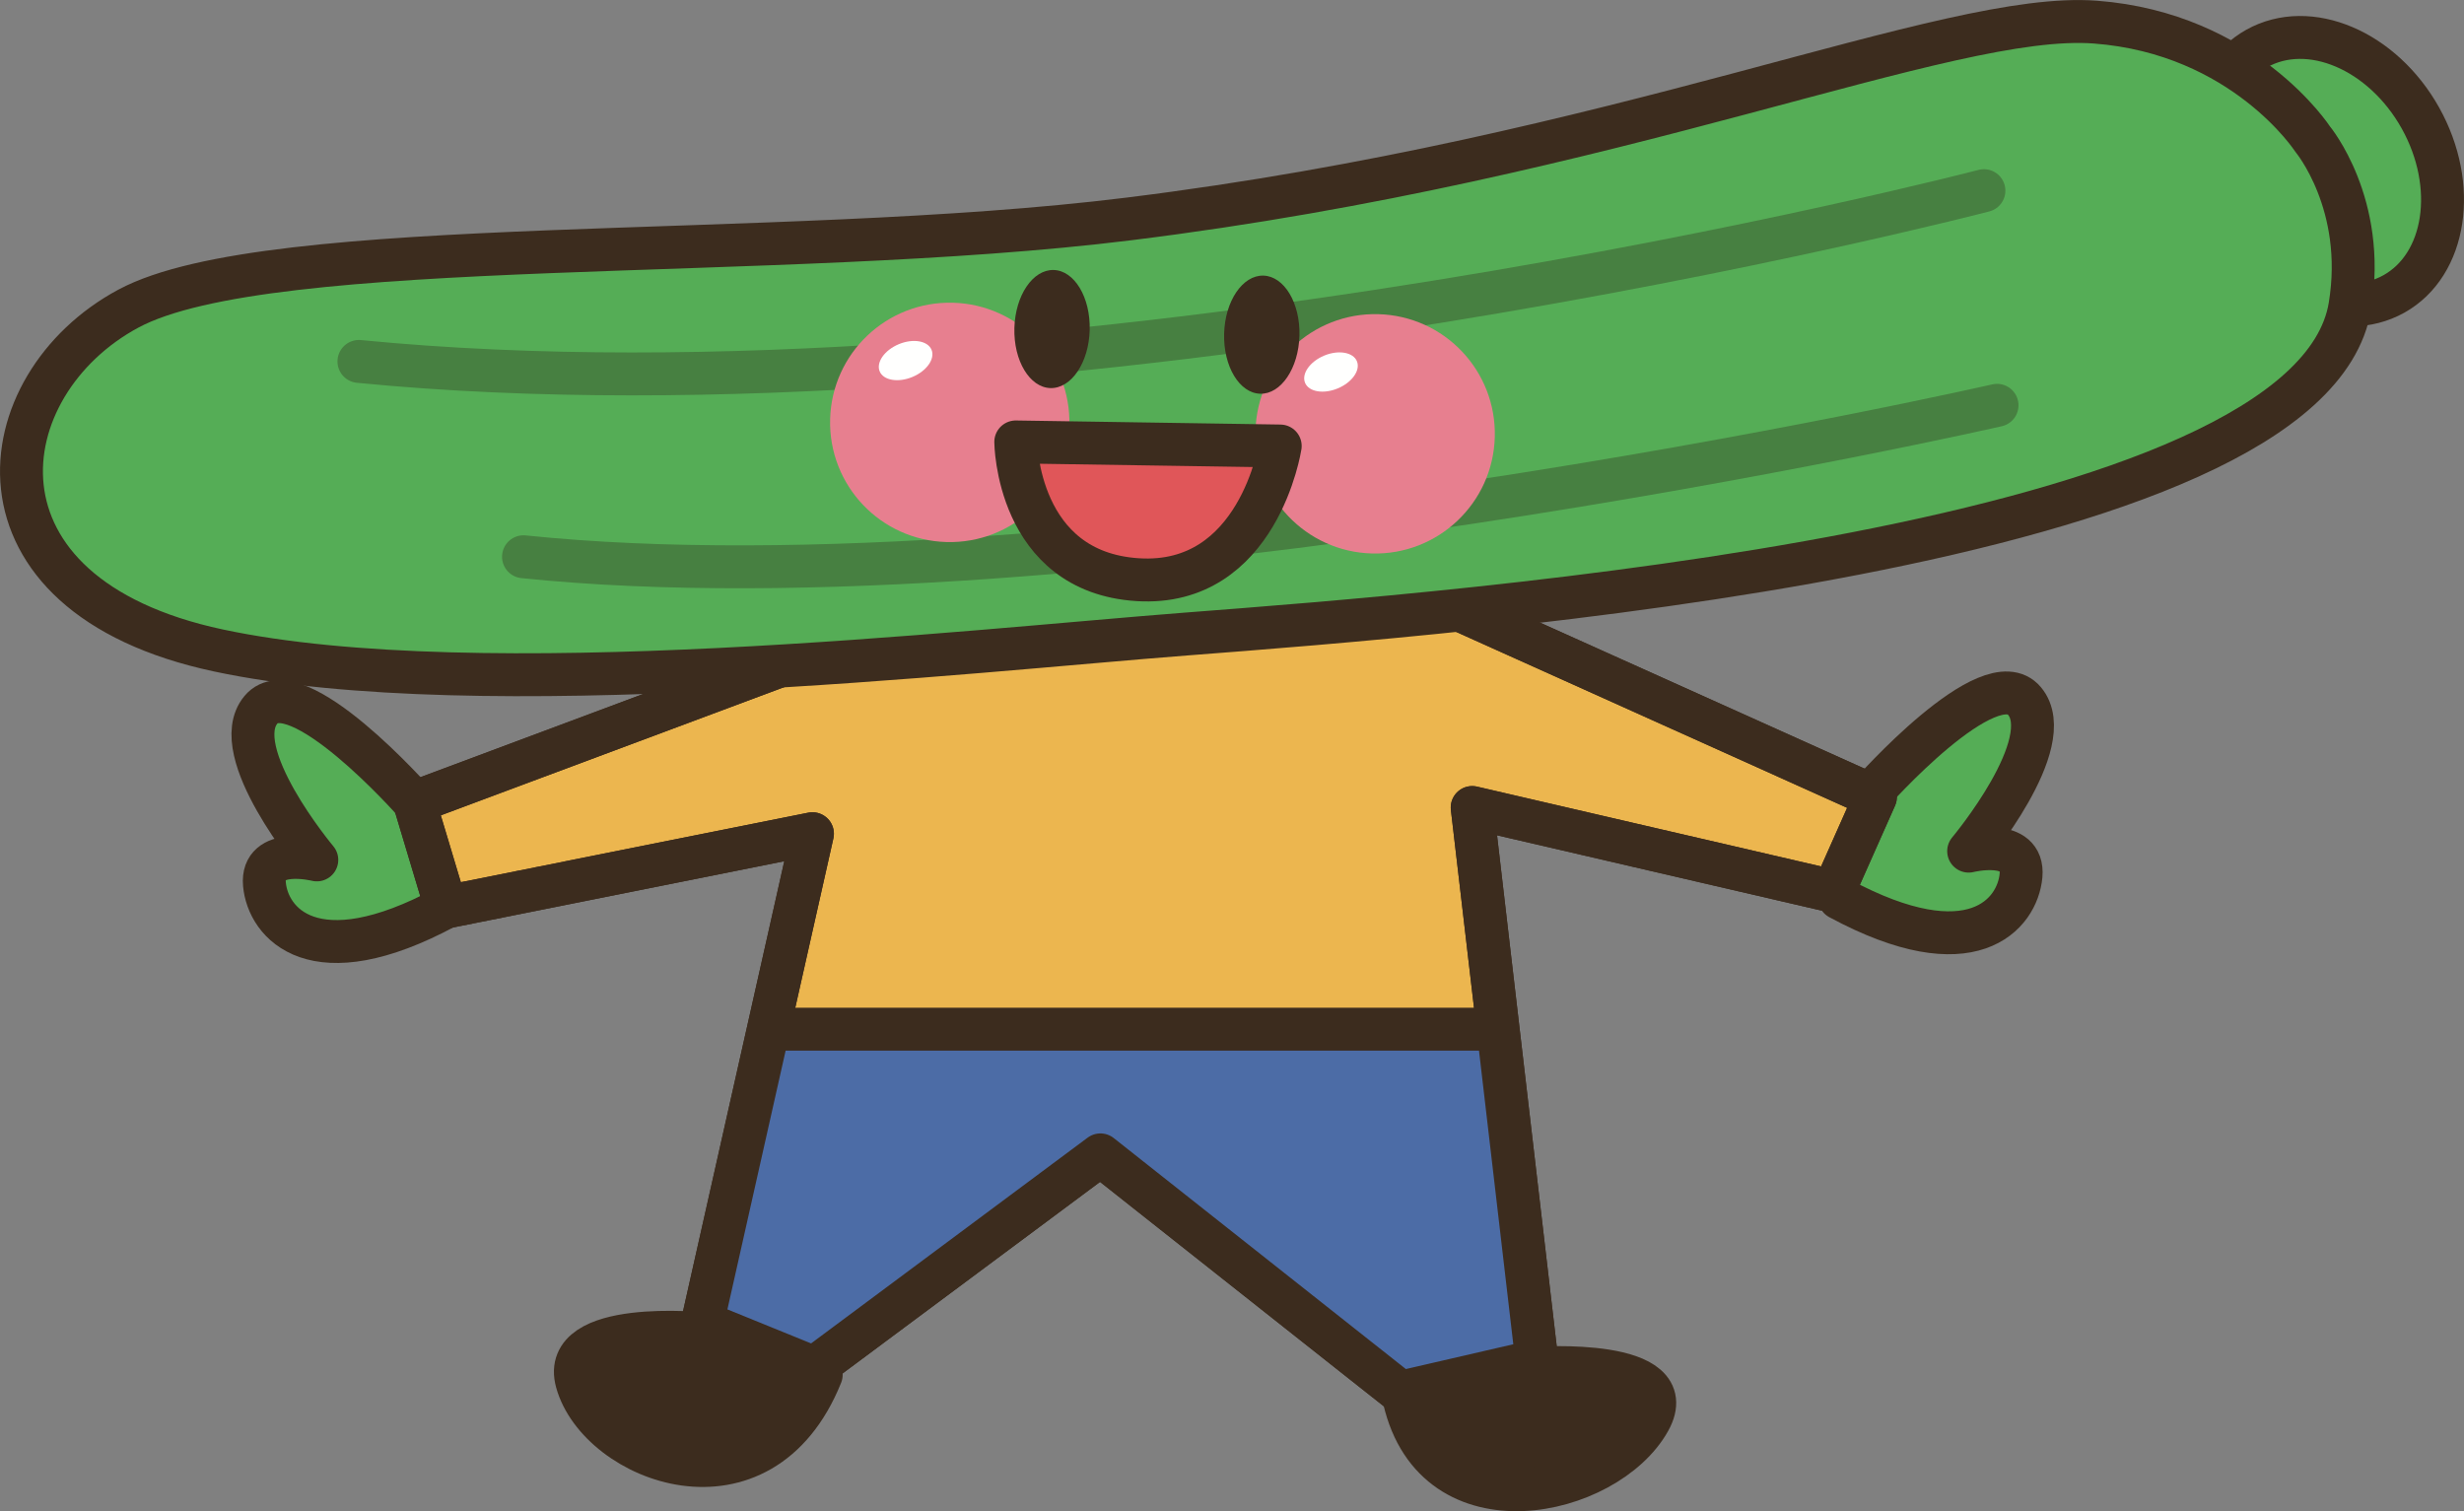
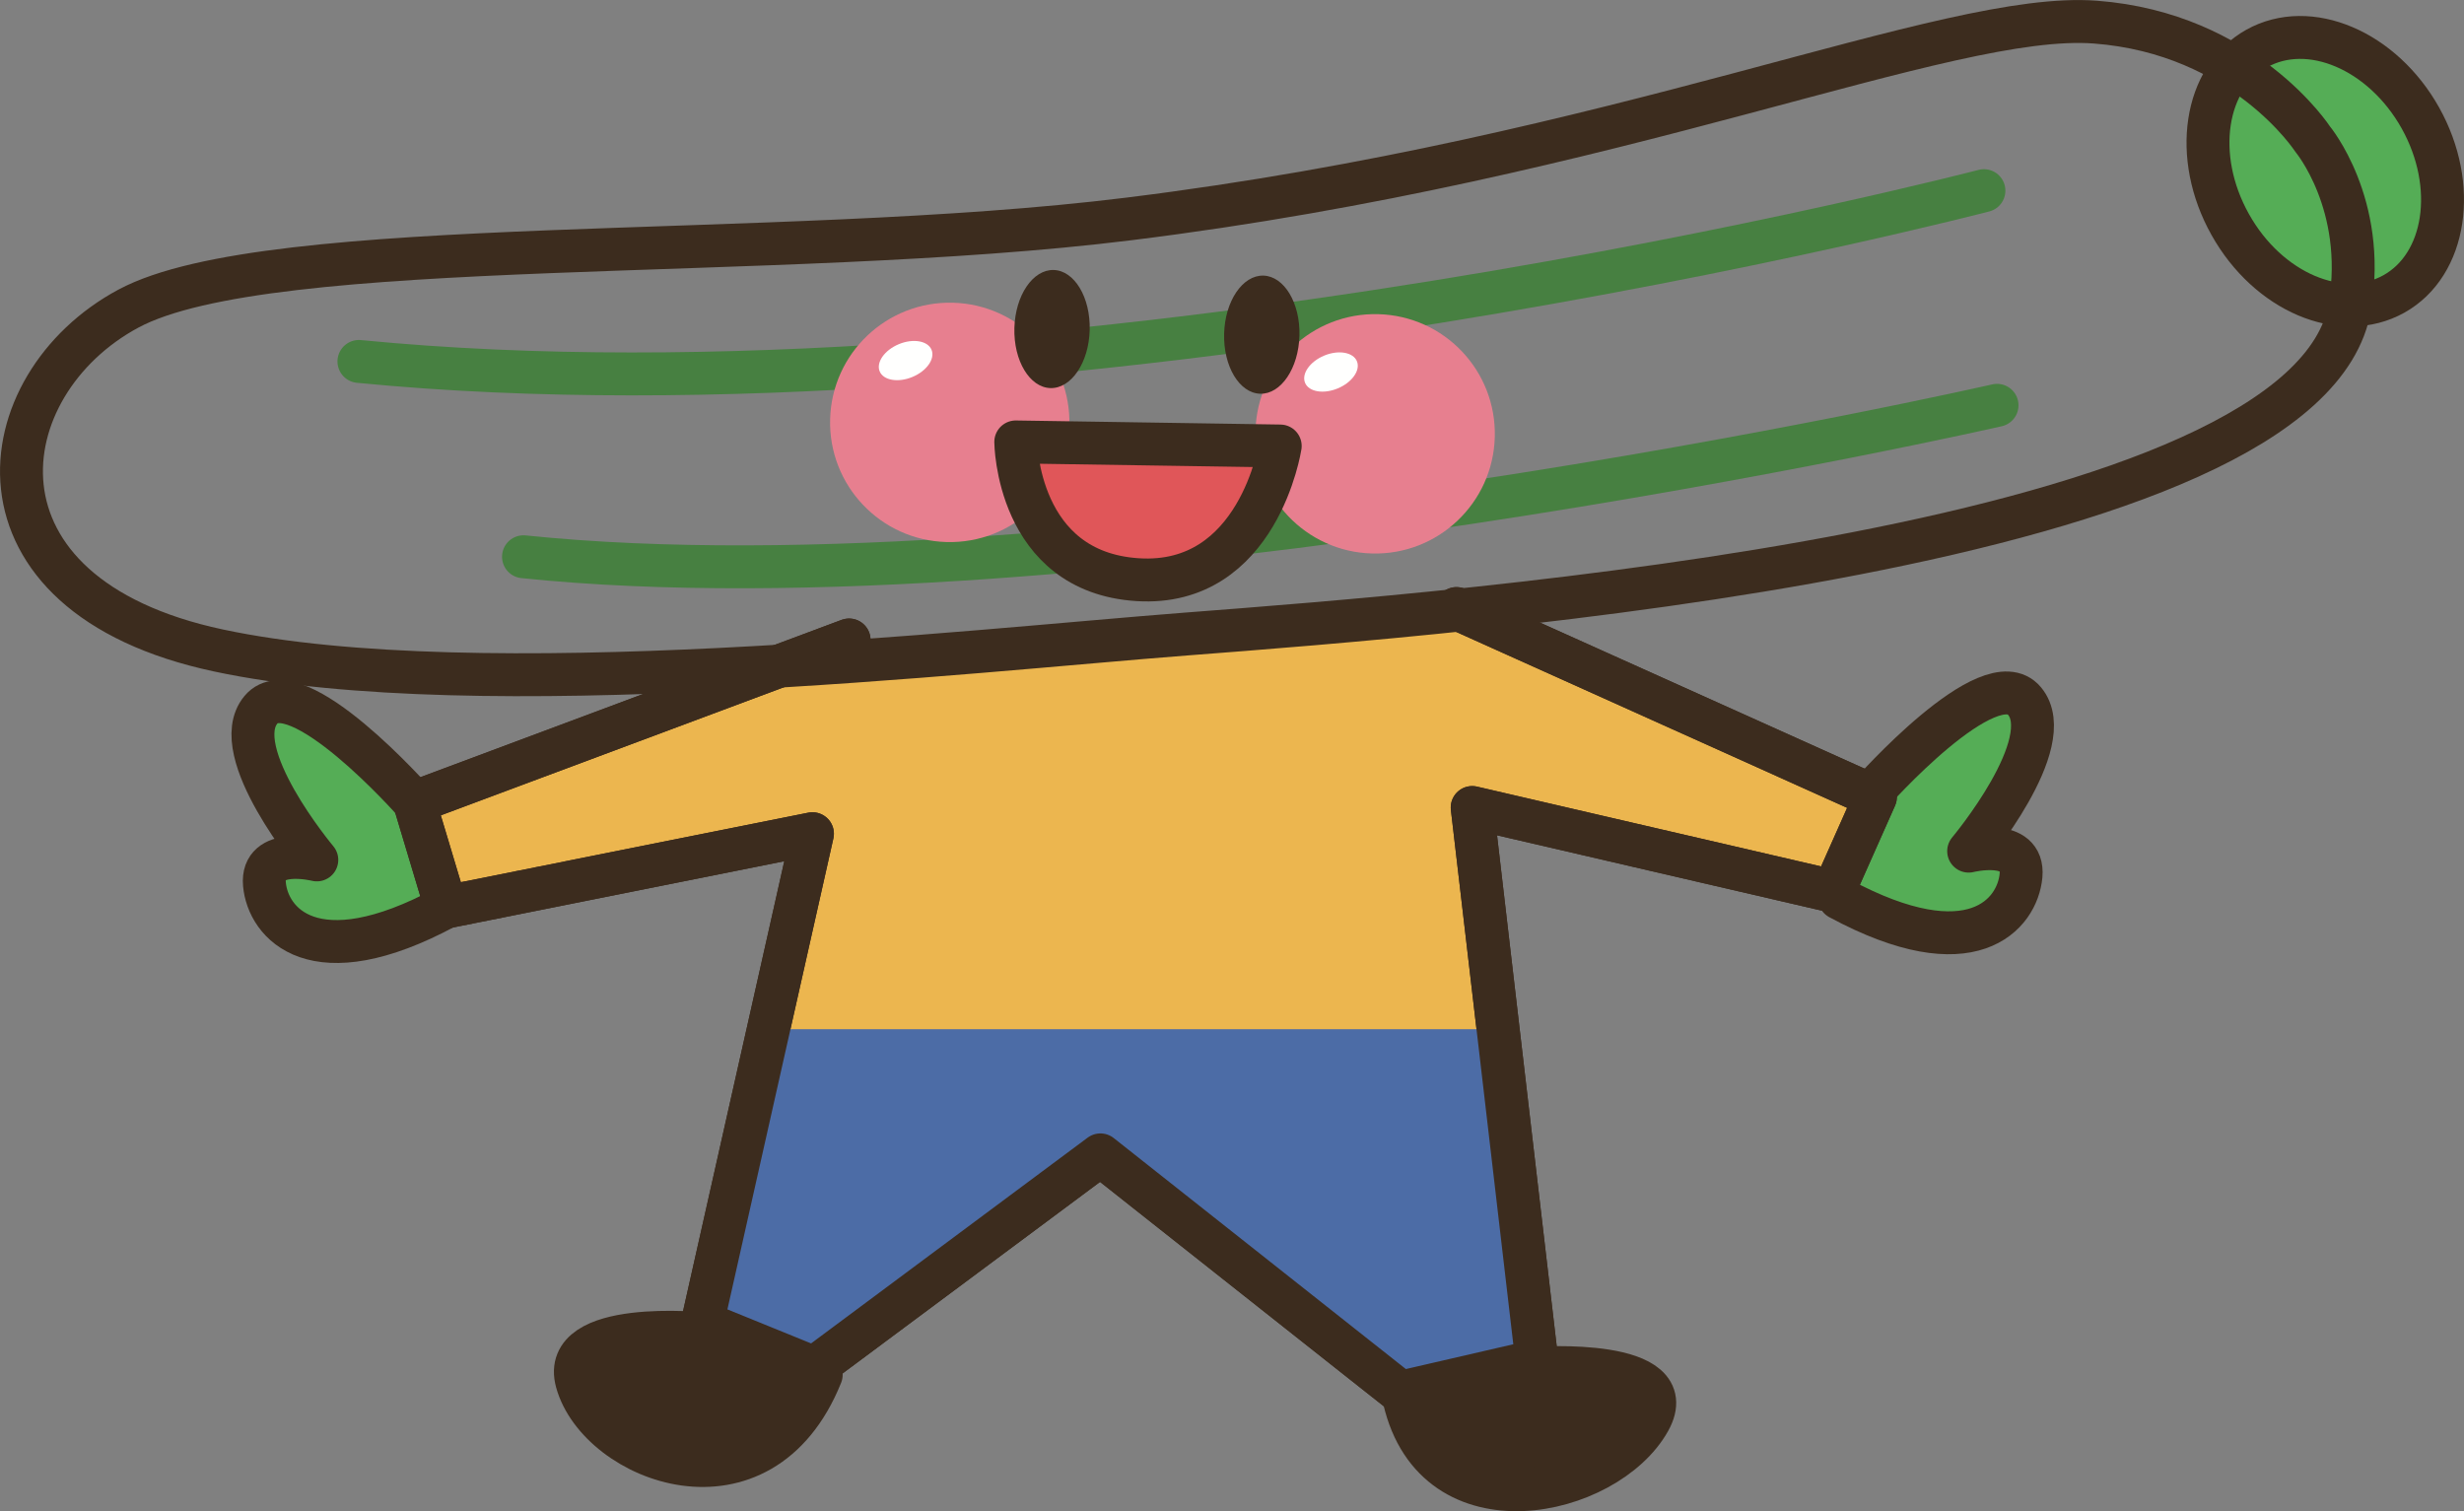
<svg xmlns="http://www.w3.org/2000/svg" version="1.1" x="0" y="0" width="574.233" height="352.165" viewBox="0, 0, 574.233, 352.165">
  <rect x="0" y="0" width="574.233" height="352.165" fill="#808080" stroke="none" />
  <defs>
    <clipPath id="Clip_1">
      <path d="M197.88,149.139 L96.596,186.962 L103.92,211.376 L189.34,194.286 L163.715,308.173 L189.75,318.758 L256.454,269.13 L326.42,324.452 L358.158,317.128 L343.095,188.182 L427.294,207.714 L437.06,185.741 L339.438,141.815 z" />
    </clipPath>
  </defs>
  <g id="Layer_1">
    <path d="M96.596,186.962 C96.596,186.962 68.949,155.633 60.81,165.399 C52.665,175.165 73.832,200.389 73.832,200.389 C73.832,200.389 60.81,197.128 61.63,206.083 C62.431,215.028 73.012,228.036 103.92,211.376" fill="#55AD56" id="path838" />
    <path d="M96.596,186.962 C96.596,186.962 68.949,155.633 60.81,165.399 C52.665,175.165 73.832,200.389 73.832,200.389 C73.832,200.389 60.81,197.128 61.63,206.083 C62.431,215.028 73.012,228.036 103.92,211.376" fill-opacity="0" stroke="#3C2C1E" stroke-width="10" stroke-linecap="round" stroke-linejoin="round" id="path840" />
    <path d="M436.01,184.921 C436.01,184.921 463.676,153.612 471.816,163.368 C479.941,173.133 458.793,198.348 458.793,198.348 C458.793,198.348 471.796,195.096 470.995,204.051 C470.175,212.987 459.613,226.005 428.686,209.335" fill="#55AD56" id="path842" />
    <path d="M436.01,184.921 C436.01,184.921 463.676,153.612 471.816,163.368 C479.941,173.133 458.793,198.348 458.793,198.348 C458.793,198.348 471.796,195.096 470.995,204.051 C470.175,212.987 459.613,226.005 428.686,209.335" fill-opacity="0" stroke="#3C2C1E" stroke-width="10" stroke-linecap="round" stroke-linejoin="round" id="path844" />
    <path d="M197.88,149.139 L96.596,186.962 L103.92,211.376 L189.34,194.286 L163.715,308.173 L189.75,318.758 L256.454,269.13 L326.42,324.452 L358.158,317.128 L343.095,188.182 L427.294,207.714 L437.06,185.741 L339.438,141.815" fill="#ECB64F" id="path846" />
    <path d="M197.88,149.139 L96.596,186.962 L103.92,211.376 L189.34,194.286 L163.715,308.173 L189.75,318.758 L256.454,269.13 L326.42,324.452 L358.158,317.128 L343.095,188.182 L427.294,207.714 L437.06,185.741 L339.438,141.815" fill-opacity="0" stroke="#3C2C1E" stroke-width="10" stroke-linecap="round" stroke-linejoin="round" id="path848" />
    <g clip-path="url(#Clip_1)" id="g854">
-       <path d="M144.198,239.842 L389.067,239.842 L372.021,341.532 L169.775,339.901 L144.198,239.842" fill="#4C6CA6" id="path850" />
-       <path d="M144.198,239.842 L389.067,239.842 L372.021,341.532 L169.775,339.901 z" fill-opacity="0" stroke="#3C2C1E" stroke-width="10" stroke-linecap="round" stroke-linejoin="round" id="path852" />
+       <path d="M144.198,239.842 L389.067,239.842 L372.021,341.532 L169.775,339.901 " fill="#4C6CA6" id="path850" />
    </g>
    <path d="M339.438,141.815 L437.06,185.741 L427.294,207.714 L343.095,188.182 L358.158,317.128 L326.42,324.452 L256.454,269.13 L189.75,318.758 L163.715,308.173 L189.34,194.286 L103.92,211.376 L96.596,186.962 L197.88,149.139" fill-opacity="0" stroke="#3C2C1E" stroke-width="10" stroke-linecap="round" stroke-linejoin="round" id="path856" />
    <path d="M164.008,310.829 C164.008,310.829 130.385,307.362 134.428,322.01 C139.555,340.546 177.338,355.272 191.381,320.38" fill="#3C2C1E" id="path858" />
    <path d="M164.008,310.829 C164.008,310.829 130.385,307.362 134.428,322.01 C139.555,340.546 177.338,355.272 191.381,320.38" fill-opacity="0" stroke="#3C2C1E" stroke-width="10" stroke-linecap="round" stroke-linejoin="round" id="path860" />
    <path d="M358.036,318.856 C358.036,318.856 392.592,316.395 384.374,331.073 C374.423,348.856 334.565,357.792 327.24,326.073" fill="#3C2C1E" id="path862" />
    <path d="M358.036,318.856 C358.036,318.856 392.592,316.395 384.374,331.073 C374.423,348.856 334.565,357.792 327.24,326.073" fill-opacity="0" stroke="#3C2C1E" stroke-width="10" stroke-linecap="round" stroke-linejoin="round" id="path864" />
    <path d="M557.89,68.505 C545.624,75.341 528.554,68.094 519.736,52.294 C510.898,36.503 513.682,18.153 525.917,11.307 C538.163,4.452 555.253,11.717 564.081,27.508 C572.89,43.29 570.116,61.678 557.89,68.505" fill="#55AD56" id="path866" />
    <path d="M557.89,68.505 C545.624,75.341 528.554,68.094 519.736,52.294 C510.898,36.503 513.682,18.153 525.917,11.307 C538.163,4.452 555.253,11.717 564.081,27.508 C572.89,43.29 570.116,61.678 557.89,68.505 z" fill-opacity="0" stroke="#3C2C1E" stroke-width="10" stroke-linecap="round" stroke-linejoin="round" id="path868" />
-     <path d="M538.964,32.421 C538.964,32.421 522.987,7.782 488.339,5.155 C453.682,2.518 377.87,36.805 263.036,51.024 C180.854,61.219 62.924,54.227 29.931,71.913 C-3.077,89.628 -9.991,138.612 50.903,151.581 C111.791,164.569 225.727,151.669 276.313,147.762 C340.312,142.831 538.3,128.055 547.655,71.337 C551.581,47.538 538.964,32.421 538.964,32.421" fill="#55AD56" id="path870" />
    <path d="M538.964,32.421 C538.964,32.421 522.987,7.782 488.339,5.155 C453.682,2.518 377.87,36.805 263.036,51.024 C180.854,61.219 62.924,54.227 29.931,71.913 C-3.077,89.628 -9.991,138.612 50.903,151.581 C111.791,164.569 225.727,151.669 276.313,147.762 C340.312,142.831 538.3,128.055 547.655,71.337 C551.581,47.538 538.964,32.421 538.964,32.421 z" fill-opacity="0" stroke="#3C2C1E" stroke-width="10" stroke-linecap="round" stroke-linejoin="round" id="path872" />
    <path d="M462.353,44.432 C462.353,44.432 247.948,100.321 83.647,84.227 M465.409,94.452 C465.409,94.452 251.635,143.192 122.001,129.745" fill-opacity="0" stroke="#478041" stroke-width="10" stroke-linecap="round" stroke-linejoin="round" id="path874" />
    <path d="M249.218,99.178 C248.803,114.579 235.99,126.737 220.595,126.317 C205.195,125.907 193.046,113.085 193.461,97.684 C193.876,82.274 206.694,70.135 222.099,70.546 C237.494,70.966 249.633,83.788 249.218,99.178" fill="#E77F8F" id="path876" />
    <path d="M217.094,81.512 C217.968,83.612 215.971,86.464 212.646,87.841 C209.306,89.237 205.883,88.641 205.009,86.551 C204.135,84.442 206.127,81.6 209.472,80.204 C212.807,78.817 216.215,79.413 217.094,81.512" fill="#FFFFFE" id="path878" />
    <path d="M348.359,101.854 C347.944,117.245 335.121,129.403 319.731,128.983 C304.33,128.573 292.177,115.751 292.592,100.341 C293.007,84.95 305.829,72.801 321.225,73.212 C336.625,73.632 348.774,86.444 348.359,101.854" fill="#E77F8F" id="path880" />
    <path d="M316.225,84.178 C317.104,86.278 315.107,89.12 311.772,90.507 C308.437,91.903 305.019,91.317 304.145,89.217 C303.271,87.108 305.263,84.266 308.598,82.87 C311.938,81.483 315.356,82.079 316.225,84.178" fill="#FFFFFE" id="path882" />
    <path d="M253.954,76.913 C253.749,84.52 249.657,90.575 244.804,90.438 C239.965,90.301 236.195,84.051 236.402,76.444 C236.606,68.837 240.702,62.792 245.551,62.919 C250.395,63.046 254.159,69.315 253.954,76.913" fill="#3C2C1E" id="path884" />
    <path d="M302.836,78.221 C302.631,85.829 298.534,91.883 293.691,91.757 C288.842,91.62 285.077,85.37 285.282,77.762 C285.483,70.155 289.579,64.11 294.428,64.227 C299.281,64.364 303.041,70.624 302.836,78.221" fill="#3C2C1E" id="path886" />
    <path d="M236.723,102.987 L298.354,103.934 C298.354,103.934 293.334,136.874 265.136,135.087 C236.938,133.299 236.723,102.987 236.723,102.987" fill="#E05659" id="path888" />
    <path d="M236.723,102.987 L298.354,103.934 C298.354,103.934 293.334,136.874 265.136,135.087 C236.938,133.299 236.723,102.987 236.723,102.987 z" fill-opacity="0" stroke="#3C2C1E" stroke-width="10" stroke-linecap="round" stroke-linejoin="round" id="path890" />
  </g>
</svg>